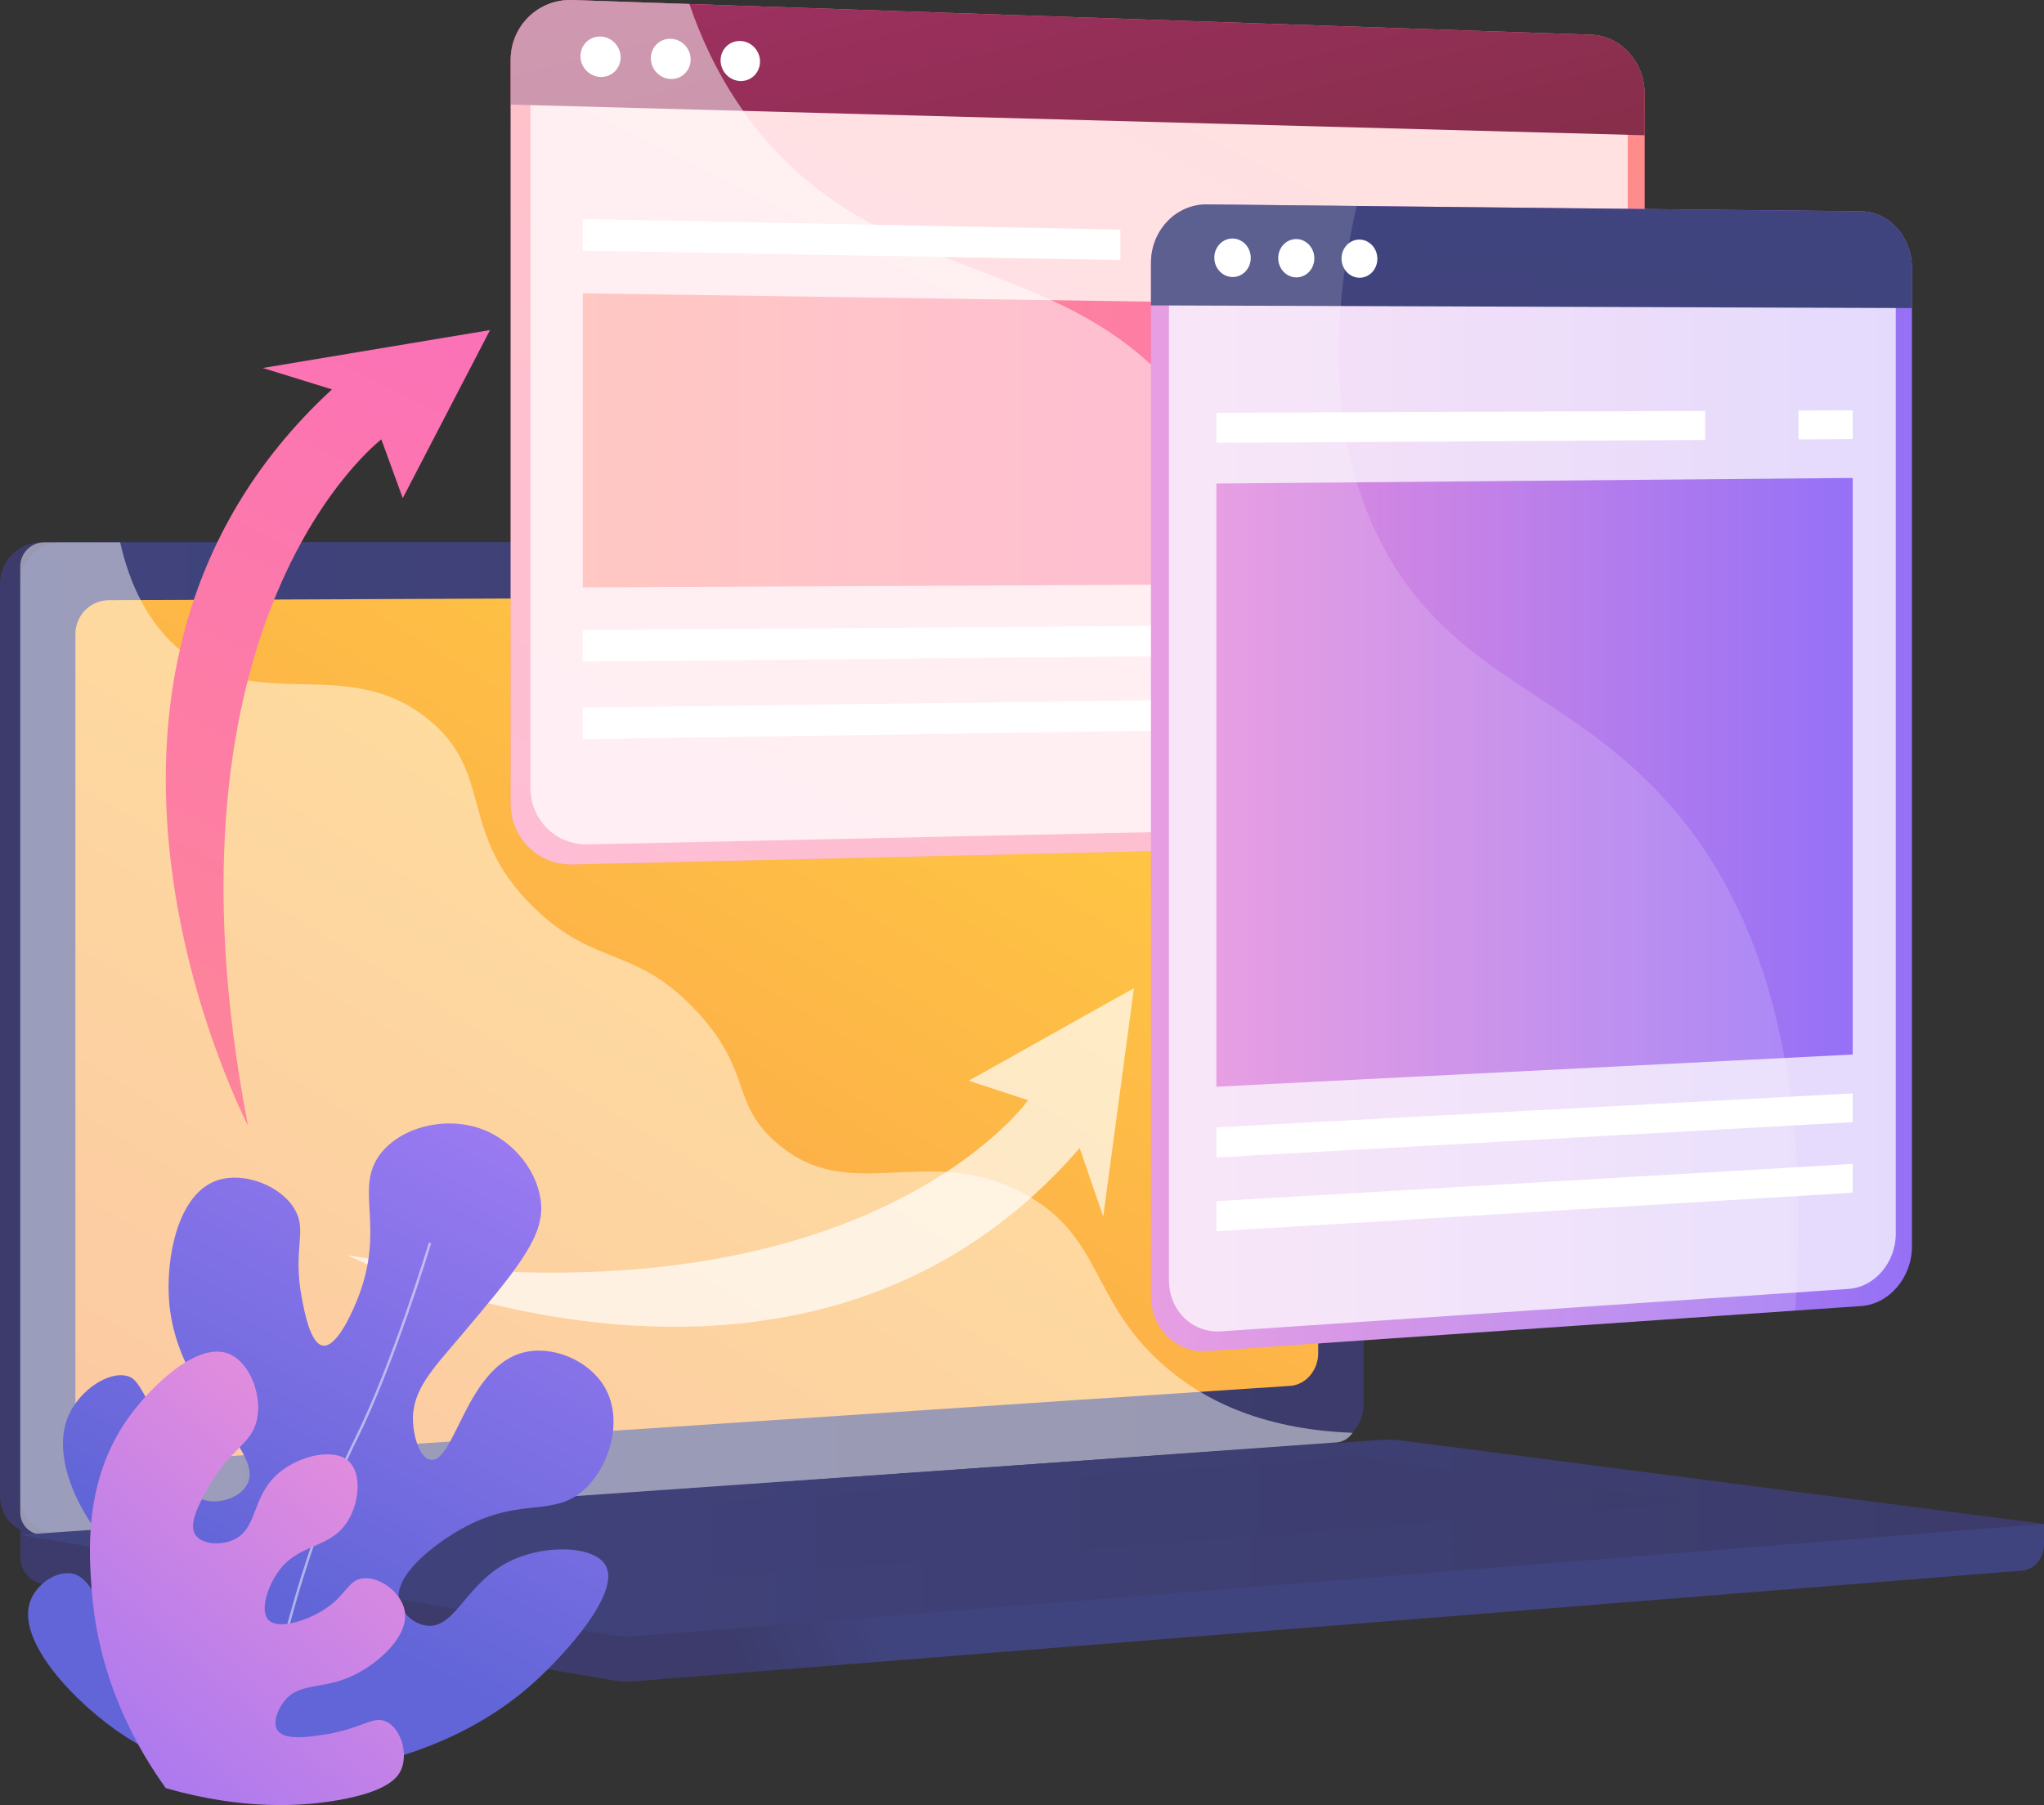
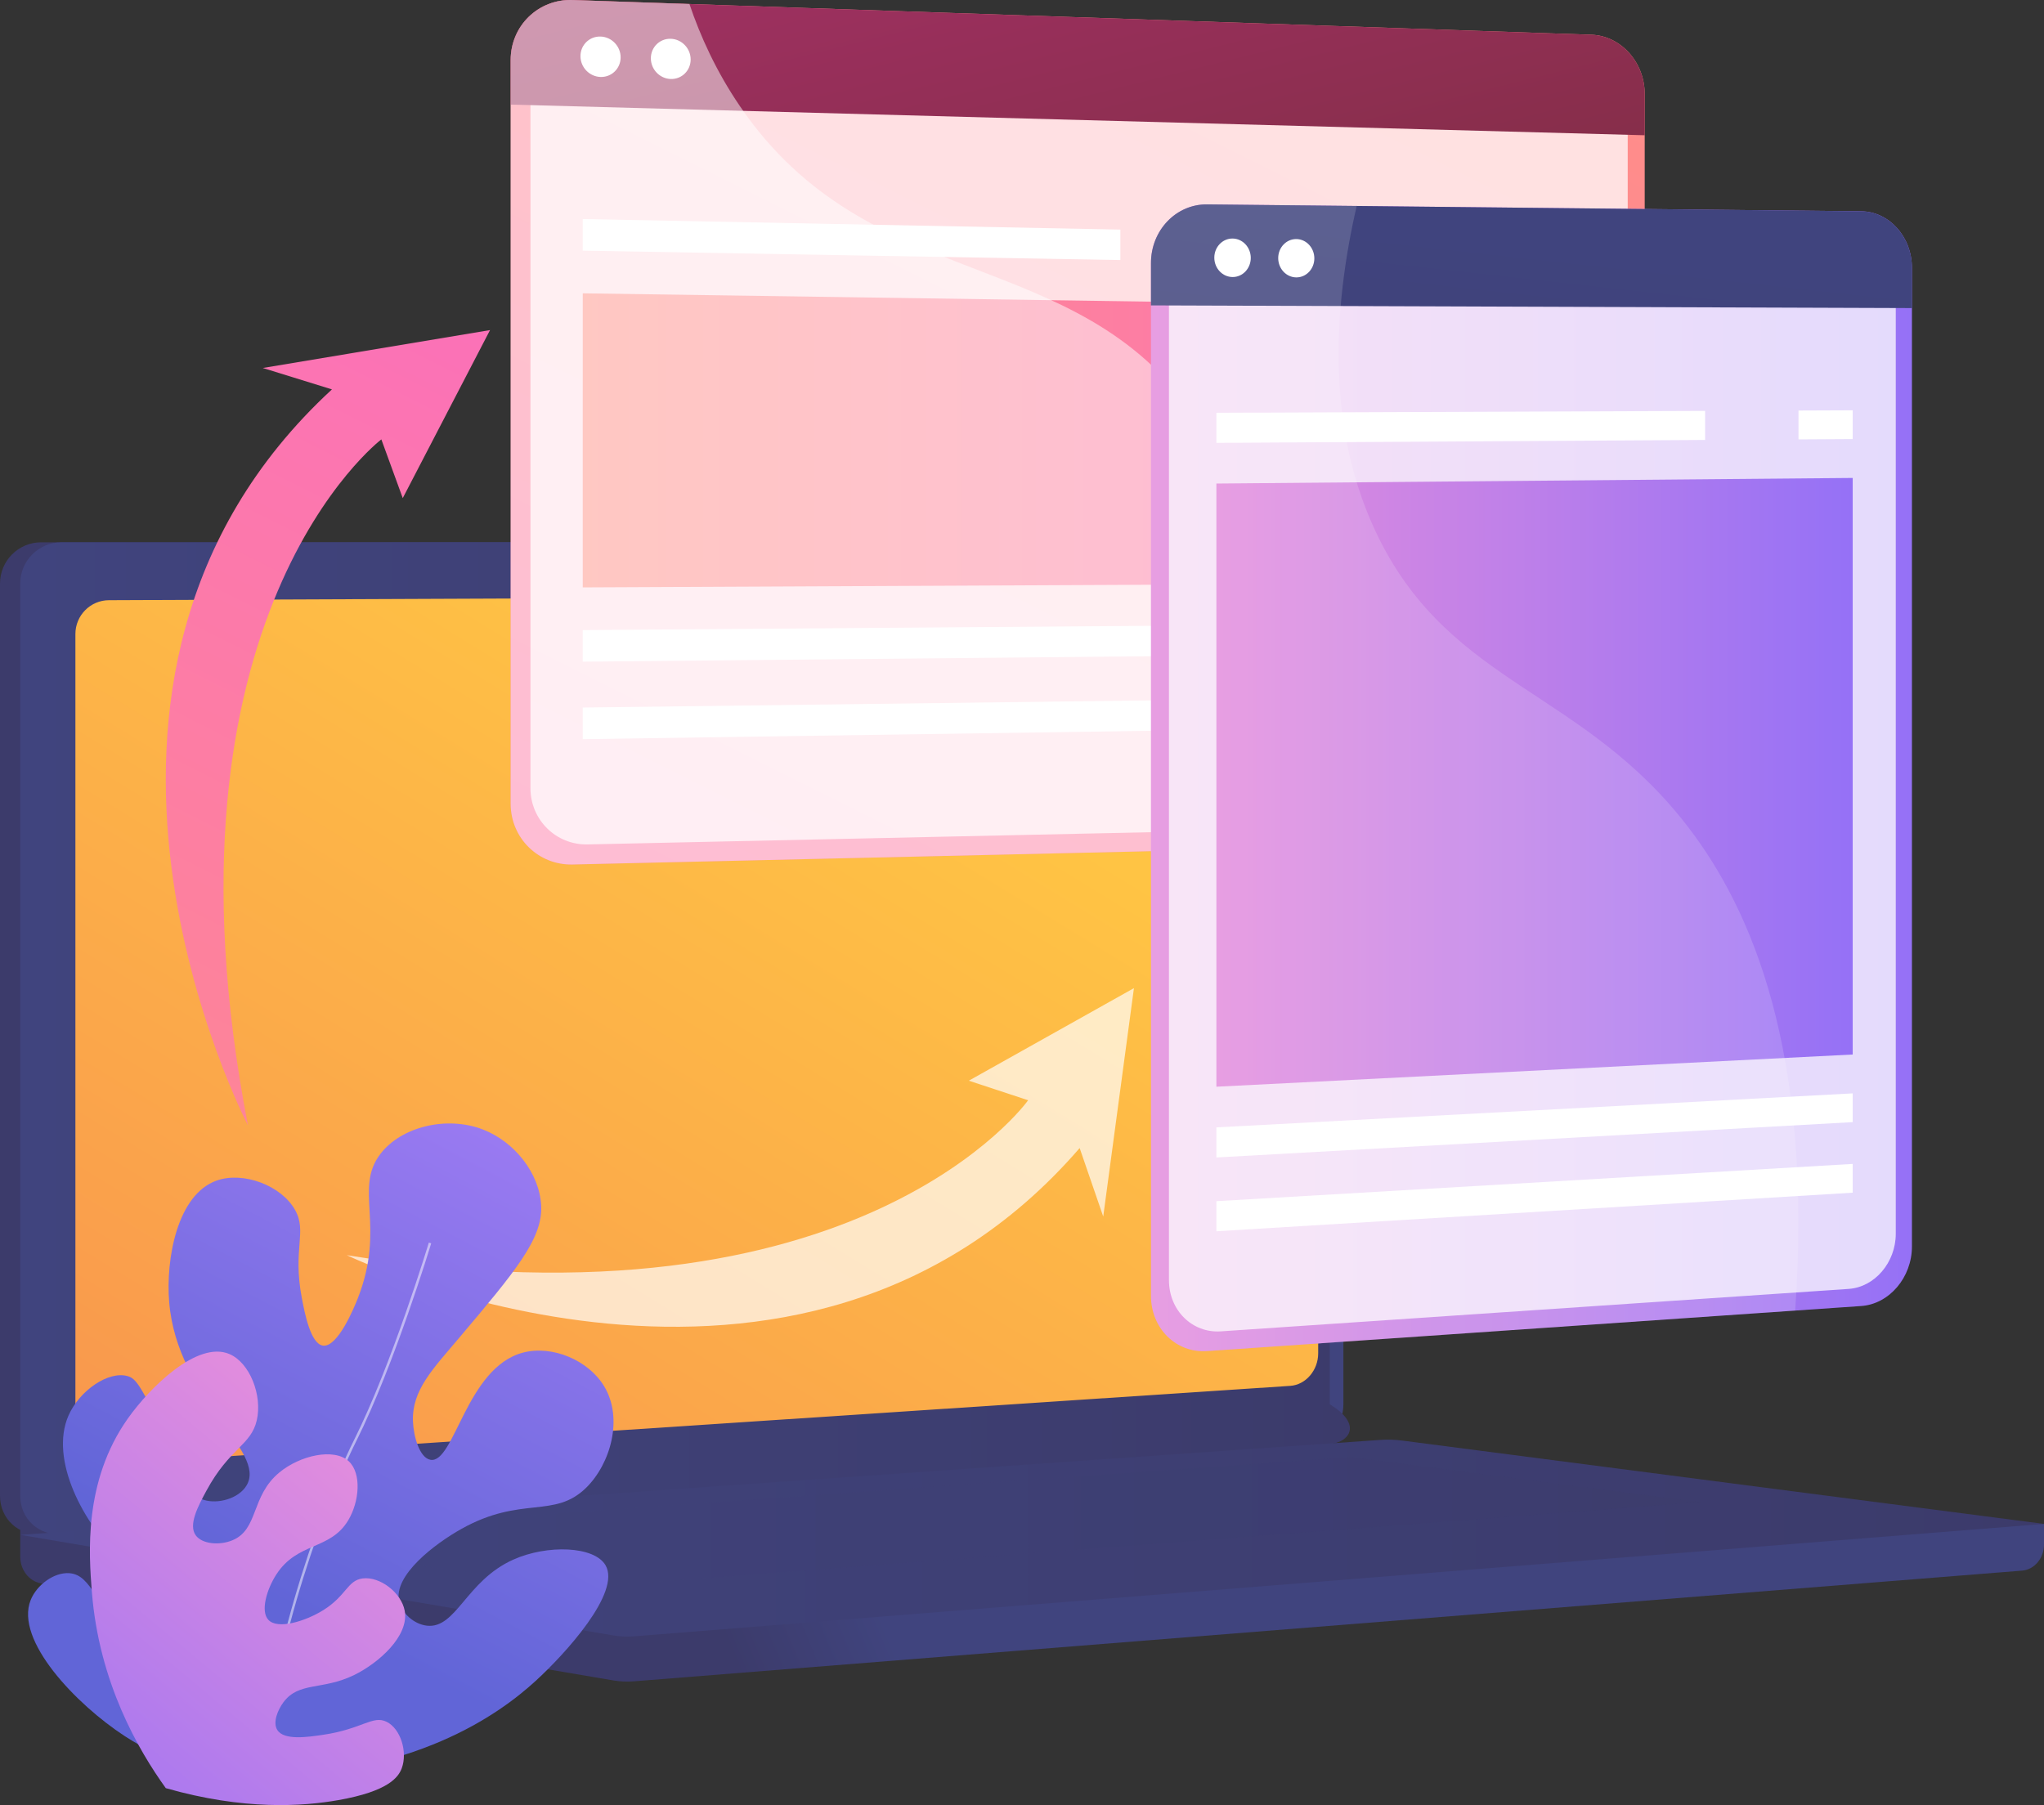
<svg xmlns="http://www.w3.org/2000/svg" width="334" height="295" viewBox="0 0 334 295" fill="none">
  <rect x="0" y="0" width="334" height="295" fill="#333333" stroke="none" />
  <path d="M334 249.051L3.306 246.328V254.385C3.306 256.572 4.748 258.431 6.702 258.763L100.212 274.628C101.322 274.817 102.447 274.867 103.567 274.777L330.407 256.688C332.432 256.526 334 254.661 334 252.414L334 249.051Z" fill="url(#paint0_linear_98_2423)" />
  <path d="M213.992 235.99L6.724 250.73C3.016 250.993 0 248.191 0 244.469V95.368C0 91.646 3.016 88.629 6.724 88.629H213.992C217.047 88.629 219.518 91.357 219.518 94.721V229.506C219.518 232.87 217.047 235.773 213.992 235.99Z" fill="url(#paint1_linear_98_2423)" />
-   <path d="M217.297 235.99L10.03 250.73C6.321 250.993 3.306 248.191 3.306 244.469V95.368C3.306 91.646 6.321 88.629 10.03 88.629H217.297C220.353 88.629 222.824 91.357 222.824 94.721V229.506C222.823 232.87 220.353 235.773 217.297 235.99Z" fill="url(#paint2_linear_98_2423)" />
+   <path d="M217.297 235.99L10.03 250.73C6.321 250.993 3.306 248.191 3.306 244.469V95.368C3.306 91.646 6.321 88.629 10.03 88.629H217.297V229.506C222.823 232.87 220.353 235.773 217.297 235.99Z" fill="url(#paint2_linear_98_2423)" />
  <path d="M210.84 226.488L17.792 239.291C14.774 239.491 12.321 237.191 12.321 234.152V103.614C12.321 100.576 14.774 98.103 17.792 98.09L210.84 97.286C213.361 97.276 215.399 99.51 215.399 102.278V221.175C215.399 223.942 213.361 226.321 210.84 226.488Z" fill="url(#paint3_linear_98_2423)" />
  <path d="M120.982 92.708C120.982 94.093 119.916 95.219 118.598 95.224C117.279 95.228 116.209 94.105 116.209 92.717C116.209 91.328 117.279 90.202 118.598 90.201C119.916 90.2 120.982 91.322 120.982 92.708Z" fill="white" />
-   <path opacity="0.48" d="M167.36 195.097C151.381 186.446 138.817 197.408 126.693 186.592C119.342 180.035 122.951 175.145 113.905 165.346C103.887 154.493 97.365 158.142 87.297 148.374C74.566 136.023 80.933 126.413 69.968 117.546C56.665 106.788 42.318 116.745 29.654 106.428C24.193 101.978 21.196 95.509 19.631 88.629H7.24C5.069 88.629 3.306 90.4 3.306 92.585V247.141C3.306 249.326 5.069 250.971 7.24 250.815L218.479 235.727C219.516 235.653 220.435 235.044 221.025 234.161C205.562 233.594 196.062 228.378 189.989 222.985C178.11 212.436 180.17 202.033 167.36 195.097Z" fill="white" />
  <path d="M225.558 235.322L3.306 250.837L100.212 267.278C101.322 267.467 102.447 267.517 103.567 267.427L334 249.051L229.094 235.427C227.921 235.275 226.737 235.24 225.558 235.322Z" fill="url(#paint4_linear_98_2423)" />
  <path opacity="0.3" d="M35.734 251.226L220.766 238.118L278.032 245.495L94.594 259.507L35.734 251.226Z" fill="url(#paint5_linear_98_2423)" />
  <path d="M260.032 5.675L93.55 0.006C87.98 -0.183 83.445 4.207 83.445 9.813V131.365C83.445 136.971 87.98 141.411 93.55 141.283L260.032 137.452C264.858 137.341 268.755 133.046 268.755 127.858V15.366C268.755 10.178 264.858 5.84 260.032 5.675Z" fill="url(#paint6_linear_98_2423)" />
  <path opacity="0.74" d="M86.681 128.81V12.403C86.681 7.215 90.872 3.147 96.023 3.315L257.876 8.616C262.357 8.763 265.977 12.783 265.977 17.597V125.597C265.977 130.411 262.357 134.391 257.876 134.489L96.023 138.002C90.872 138.113 86.681 133.998 86.681 128.81Z" fill="white" />
  <path d="M260.032 5.675L93.55 0.006C87.98 -0.183 83.445 4.207 83.445 9.812V17.094L268.755 22.105V15.366C268.755 10.178 264.858 5.84 260.032 5.675Z" fill="url(#paint7_linear_98_2423)" />
  <path d="M101.414 9.375C101.414 11.196 99.948 12.63 98.137 12.578C96.323 12.525 94.851 11.002 94.851 9.175C94.851 7.349 96.323 5.915 98.137 5.973C99.948 6.03 101.414 7.553 101.414 9.375Z" fill="white" />
  <path d="M112.856 9.722C112.856 11.535 111.403 12.963 109.609 12.911C107.812 12.859 106.354 11.343 106.354 9.525C106.354 7.707 107.812 6.28 109.609 6.337C111.403 6.394 112.856 7.909 112.856 9.722Z" fill="white" />
-   <path d="M124.191 10.067C124.191 11.871 122.752 13.293 120.975 13.241C119.194 13.189 117.749 11.681 117.749 9.871C117.749 8.062 119.194 6.641 120.975 6.697C122.752 6.753 124.191 8.262 124.191 10.067Z" fill="white" />
  <path d="M258.574 95.228L95.225 95.999V47.936L258.574 50.338V95.228Z" fill="url(#paint8_linear_98_2423)" />
  <path d="M258.574 106.563L95.225 108.136V102.975L258.574 101.743V106.563Z" fill="white" />
  <path d="M258.574 118.388L95.225 120.797V115.636L258.574 113.568V118.388Z" fill="white" />
  <path d="M183.076 37.522L95.225 35.799V40.96L183.076 42.5V37.522Z" fill="white" />
  <path d="M249.252 38.82V43.66L258.573 43.823V39.003L249.252 38.82Z" fill="white" />
  <g opacity="0.5">
    <path d="M195.237 67.94C175.788 39.628 142.146 48.563 120.879 17.308C117.045 11.674 114.443 5.942 112.659 0.657L93.55 0.006C87.98 -0.183 83.445 4.207 83.445 9.813V131.365C83.445 136.971 87.98 141.411 93.55 141.283L220.168 138.37C216.378 132.921 212.88 126.831 209.92 120.029C198.57 93.944 206.976 85.028 195.237 67.94Z" fill="white" />
  </g>
  <path d="M304.128 34.531L197.245 33.404C192.191 33.35 188.077 37.635 188.077 42.974V211.772C188.077 217.111 192.191 221.156 197.245 220.808L304.128 213.442C308.716 213.126 312.421 208.77 312.421 203.711V43.778C312.421 38.719 308.716 34.58 304.128 34.531Z" fill="url(#paint9_linear_98_2423)" />
  <path opacity="0.74" d="M191.013 209.207V45.368C191.013 40.427 194.815 36.456 199.49 36.499L302.08 37.448C306.339 37.487 309.78 41.323 309.78 46.017V201.627C309.78 206.32 306.339 210.357 302.08 210.645L199.49 217.581C194.816 217.897 191.013 214.148 191.013 209.207Z" fill="white" />
  <path d="M304.128 34.531L197.245 33.404C192.191 33.35 188.077 37.635 188.077 42.974V49.909L312.421 50.349V43.778C312.421 38.719 308.716 34.58 304.128 34.531Z" fill="url(#paint10_linear_98_2423)" />
  <path d="M204.382 42.15C204.382 43.885 203.051 45.285 201.407 45.275C199.761 45.266 198.425 43.849 198.425 42.109C198.425 40.369 199.761 38.969 201.407 38.983C203.051 38.996 204.382 40.414 204.382 42.15Z" fill="white" />
  <path d="M214.77 42.221C214.77 43.949 213.451 45.342 211.822 45.334C210.19 45.325 208.866 43.913 208.866 42.181C208.866 40.449 210.19 39.056 211.822 39.069C213.451 39.082 214.77 40.494 214.77 42.221Z" fill="white" />
-   <path d="M225.067 42.292C225.067 44.012 223.76 45.399 222.145 45.39C220.528 45.381 219.215 43.976 219.215 42.252C219.215 40.527 220.528 39.14 222.145 39.153C223.76 39.166 225.067 40.572 225.067 42.292Z" fill="white" />
  <path d="M302.742 172.337L198.764 177.601V79.024L302.742 78.109V172.337Z" fill="url(#paint11_linear_98_2423)" />
  <path d="M302.742 183.389L198.764 189.163V184.247L302.742 178.689V183.389Z" fill="white" />
  <path d="M302.742 194.918L198.764 201.224V196.307L302.742 190.218V194.918Z" fill="white" />
  <path d="M278.623 67.151L198.764 67.463V72.379L278.623 71.901V67.151Z" fill="white" />
  <path d="M293.883 67.092V71.81L302.742 71.757V67.057L293.883 67.092Z" fill="white" />
  <g opacity="0.15">
    <path d="M276.044 135.421C258.858 112.785 237.297 112.137 225.29 87.915C216.598 70.381 217.831 50.417 221.689 33.662L197.246 33.404C192.191 33.35 188.078 37.635 188.078 42.974V211.772C188.078 217.111 192.191 221.156 197.246 220.808L293.344 214.185C296.302 171.437 286.02 148.56 276.044 135.421Z" fill="white" />
  </g>
  <path d="M40.518 183.926C40.518 183.926 2.577 111.286 54.242 63.638L42.94 60.139L80.074 53.947L65.812 81.405L62.314 71.81C62.314 71.81 24.387 100.615 40.518 183.926Z" fill="url(#paint12_linear_98_2423)" />
  <path opacity="0.69" d="M56.675 205.133C56.675 205.133 130.443 240.786 176.422 187.626L180.274 198.817L185.291 161.491L158.307 176.616L168.003 179.812C168.003 179.812 140.418 218.641 56.675 205.133Z" fill="white" />
  <path d="M40.941 290.516C35.066 290.05 27.548 288.416 20.333 283.697C12.526 278.592 2.359 268.099 5.013 261.487C6.003 259.018 8.856 256.905 11.364 257.106C15.068 257.404 15.5 262.552 21.933 268.151C23.121 269.186 29.268 274.536 32.324 272.733C33.843 271.837 34.292 269.353 34.044 267.465C33.32 261.944 26.582 261.096 20.104 255.119C13.537 249.06 8.062 238.489 11.192 231.343C12.99 227.236 17.747 223.993 20.873 224.904C22.21 225.294 23.057 226.386 27.114 235.155C30.444 242.352 31.184 244.45 33.331 245.132C35.541 245.835 38.977 244.953 40.283 242.775C43.684 237.103 28.985 228.727 27.65 212.852C27.052 205.738 28.976 195.194 35.415 192.934C39.769 191.406 45.971 193.74 48.213 197.735C50.234 201.337 47.779 204.047 49.321 212.138C49.789 214.594 50.751 219.647 52.783 219.912C55.169 220.223 57.838 213.78 58.455 212.211C63.099 200.399 57.774 194.325 62.153 188.59C65.568 184.119 72.998 182.323 78.884 184.582C84.035 186.558 88.156 191.697 88.431 197.024C88.711 202.443 84.155 207.837 75.043 218.627C70.722 223.743 67.284 227.2 67.48 232.286C67.575 234.765 68.558 238.252 70.333 238.57C74.25 239.273 76.178 223.492 85.463 221.055C90.215 219.807 96.121 222.259 98.716 226.545C101.895 231.795 99.765 239.238 95.771 243.151C90.559 248.257 85.214 244.377 75.408 249.861C71.057 252.294 64.221 257.47 65.222 261.75C65.657 263.613 67.61 265.438 69.753 265.681C74.555 266.227 76.142 258.352 83.863 254.891C89.426 252.397 97.119 252.667 98.946 255.805C101.526 260.236 92.364 270.296 87.493 274.741C81.604 280.115 67.717 290.305 40.941 290.516Z" fill="url(#paint13_linear_98_2423)" />
  <path opacity="0.5" d="M43.581 287.992C42.804 274.822 51.524 247.996 57.868 235.314C64.076 222.905 70.014 203.272 70.074 203.076L70.46 203.192C70.401 203.389 64.452 223.054 58.229 235.494C51.905 248.137 43.211 274.864 43.983 287.968L43.581 287.992Z" fill="white" />
  <path d="M27.091 292.234C22.667 286.088 16.177 275 15.013 260.166C14.533 254.053 13.597 242.114 20.897 231.816C24.536 226.683 32.253 219.092 37.467 221.281C40.822 222.691 42.904 228.05 41.957 232.126C41.003 236.235 37.531 236.616 33.75 243.59C32.351 246.17 30.753 249.199 31.981 250.911C33.006 252.34 35.823 252.6 37.936 251.743C42.299 249.972 40.935 244.538 45.652 240.64C49.007 237.868 54.598 236.565 57.011 238.835C59.106 240.807 58.741 245.411 56.889 248.481C53.925 253.396 48.61 251.954 45.145 257.328C43.607 259.712 42.514 263.313 43.86 264.736C45.393 266.359 49.905 264.956 52.797 263.162C56.615 260.795 56.755 258.275 59.27 257.96C62.075 257.607 65.581 260.279 66.129 263.235C66.897 267.376 61.82 271.841 57.799 273.781C52.652 276.264 48.828 274.807 46.314 278.2C45.391 279.445 44.546 281.478 45.303 282.711C46.382 284.471 50.283 283.89 52.874 283.504C59.178 282.565 60.914 280.278 63.173 281.39C65.46 282.515 66.639 286.315 65.65 288.981C65.101 290.462 63.449 292.757 55.267 294.194C49.539 295.199 39.917 295.907 27.091 292.234Z" fill="url(#paint14_linear_98_2423)" />
  <defs>
    <linearGradient id="paint0_linear_98_2423" x1="143.03" y1="261.616" x2="119.809" y2="271.365" gradientUnits="userSpaceOnUse">
      <stop stop-color="#40447E" />
      <stop offset="0.996" stop-color="#3C3B6B" />
    </linearGradient>
    <linearGradient id="paint1_linear_98_2423" x1="105.384" y1="164.265" x2="81.662" y2="174.224" gradientUnits="userSpaceOnUse">
      <stop stop-color="#40447E" />
      <stop offset="0.996" stop-color="#3C3B6B" />
    </linearGradient>
    <linearGradient id="paint2_linear_98_2423" x1="3.306" y1="169.688" x2="222.823" y2="169.688" gradientUnits="userSpaceOnUse">
      <stop stop-color="#40447E" />
      <stop offset="0.996" stop-color="#3C3B6B" />
    </linearGradient>
    <linearGradient id="paint3_linear_98_2423" x1="142.061" y1="116.285" x2="-26.807" y2="392.234" gradientUnits="userSpaceOnUse">
      <stop stop-color="#FFC444" />
      <stop offset="0.996" stop-color="#F36F56" />
    </linearGradient>
    <linearGradient id="paint4_linear_98_2423" x1="3.306" y1="251.374" x2="334" y2="251.374" gradientUnits="userSpaceOnUse">
      <stop stop-color="#40447E" />
      <stop offset="0.996" stop-color="#3C3B6B" />
    </linearGradient>
    <linearGradient id="paint5_linear_98_2423" x1="35.734" y1="248.813" x2="278.032" y2="248.813" gradientUnits="userSpaceOnUse">
      <stop stop-color="#40447E" />
      <stop offset="0.996" stop-color="#3C3B6B" />
    </linearGradient>
    <linearGradient id="paint6_linear_98_2423" x1="228.795" y1="-36.584" x2="76.459" y2="267.963" gradientUnits="userSpaceOnUse">
      <stop stop-color="#FF9085" />
      <stop offset="1" stop-color="#FB6FBB" />
    </linearGradient>
    <linearGradient id="paint7_linear_98_2423" x1="160.153" y1="-48.217" x2="191.628" y2="77.633" gradientUnits="userSpaceOnUse">
      <stop stop-color="#AB316D" />
      <stop offset="1" stop-color="#792D3D" />
    </linearGradient>
    <linearGradient id="paint8_linear_98_2423" x1="95.225" y1="71.967" x2="258.574" y2="71.967" gradientUnits="userSpaceOnUse">
      <stop stop-color="#FF9085" />
      <stop offset="1" stop-color="#FB6FBB" />
    </linearGradient>
    <linearGradient id="paint9_linear_98_2423" x1="188.077" y1="127.116" x2="312.421" y2="127.116" gradientUnits="userSpaceOnUse">
      <stop offset="0.004" stop-color="#E38DDD" />
      <stop offset="1" stop-color="#9571F6" />
    </linearGradient>
    <linearGradient id="paint10_linear_98_2423" x1="251.012" y1="39.483" x2="238.646" y2="151.202" gradientUnits="userSpaceOnUse">
      <stop stop-color="#40447E" />
      <stop offset="0.996" stop-color="#3C3B6B" />
    </linearGradient>
    <linearGradient id="paint11_linear_98_2423" x1="198.764" y1="127.855" x2="302.742" y2="127.855" gradientUnits="userSpaceOnUse">
      <stop offset="0.004" stop-color="#E38DDD" />
      <stop offset="1" stop-color="#9571F6" />
    </linearGradient>
    <linearGradient id="paint12_linear_98_2423" x1="83.608" y1="38.241" x2="-19.615" y2="244.601" gradientUnits="userSpaceOnUse">
      <stop stop-color="#FB6FBB" />
      <stop offset="1" stop-color="#FF9085" />
    </linearGradient>
    <linearGradient id="paint13_linear_98_2423" x1="96.729" y1="166.263" x2="46.309" y2="262.434" gradientUnits="userSpaceOnUse">
      <stop stop-color="#AA80F9" />
      <stop offset="0.996" stop-color="#6165D7" />
    </linearGradient>
    <linearGradient id="paint14_linear_98_2423" x1="61.515" y1="238.635" x2="3.652" y2="307.972" gradientUnits="userSpaceOnUse">
      <stop offset="0.004" stop-color="#E38DDD" />
      <stop offset="1" stop-color="#9571F6" />
    </linearGradient>
  </defs>
</svg>